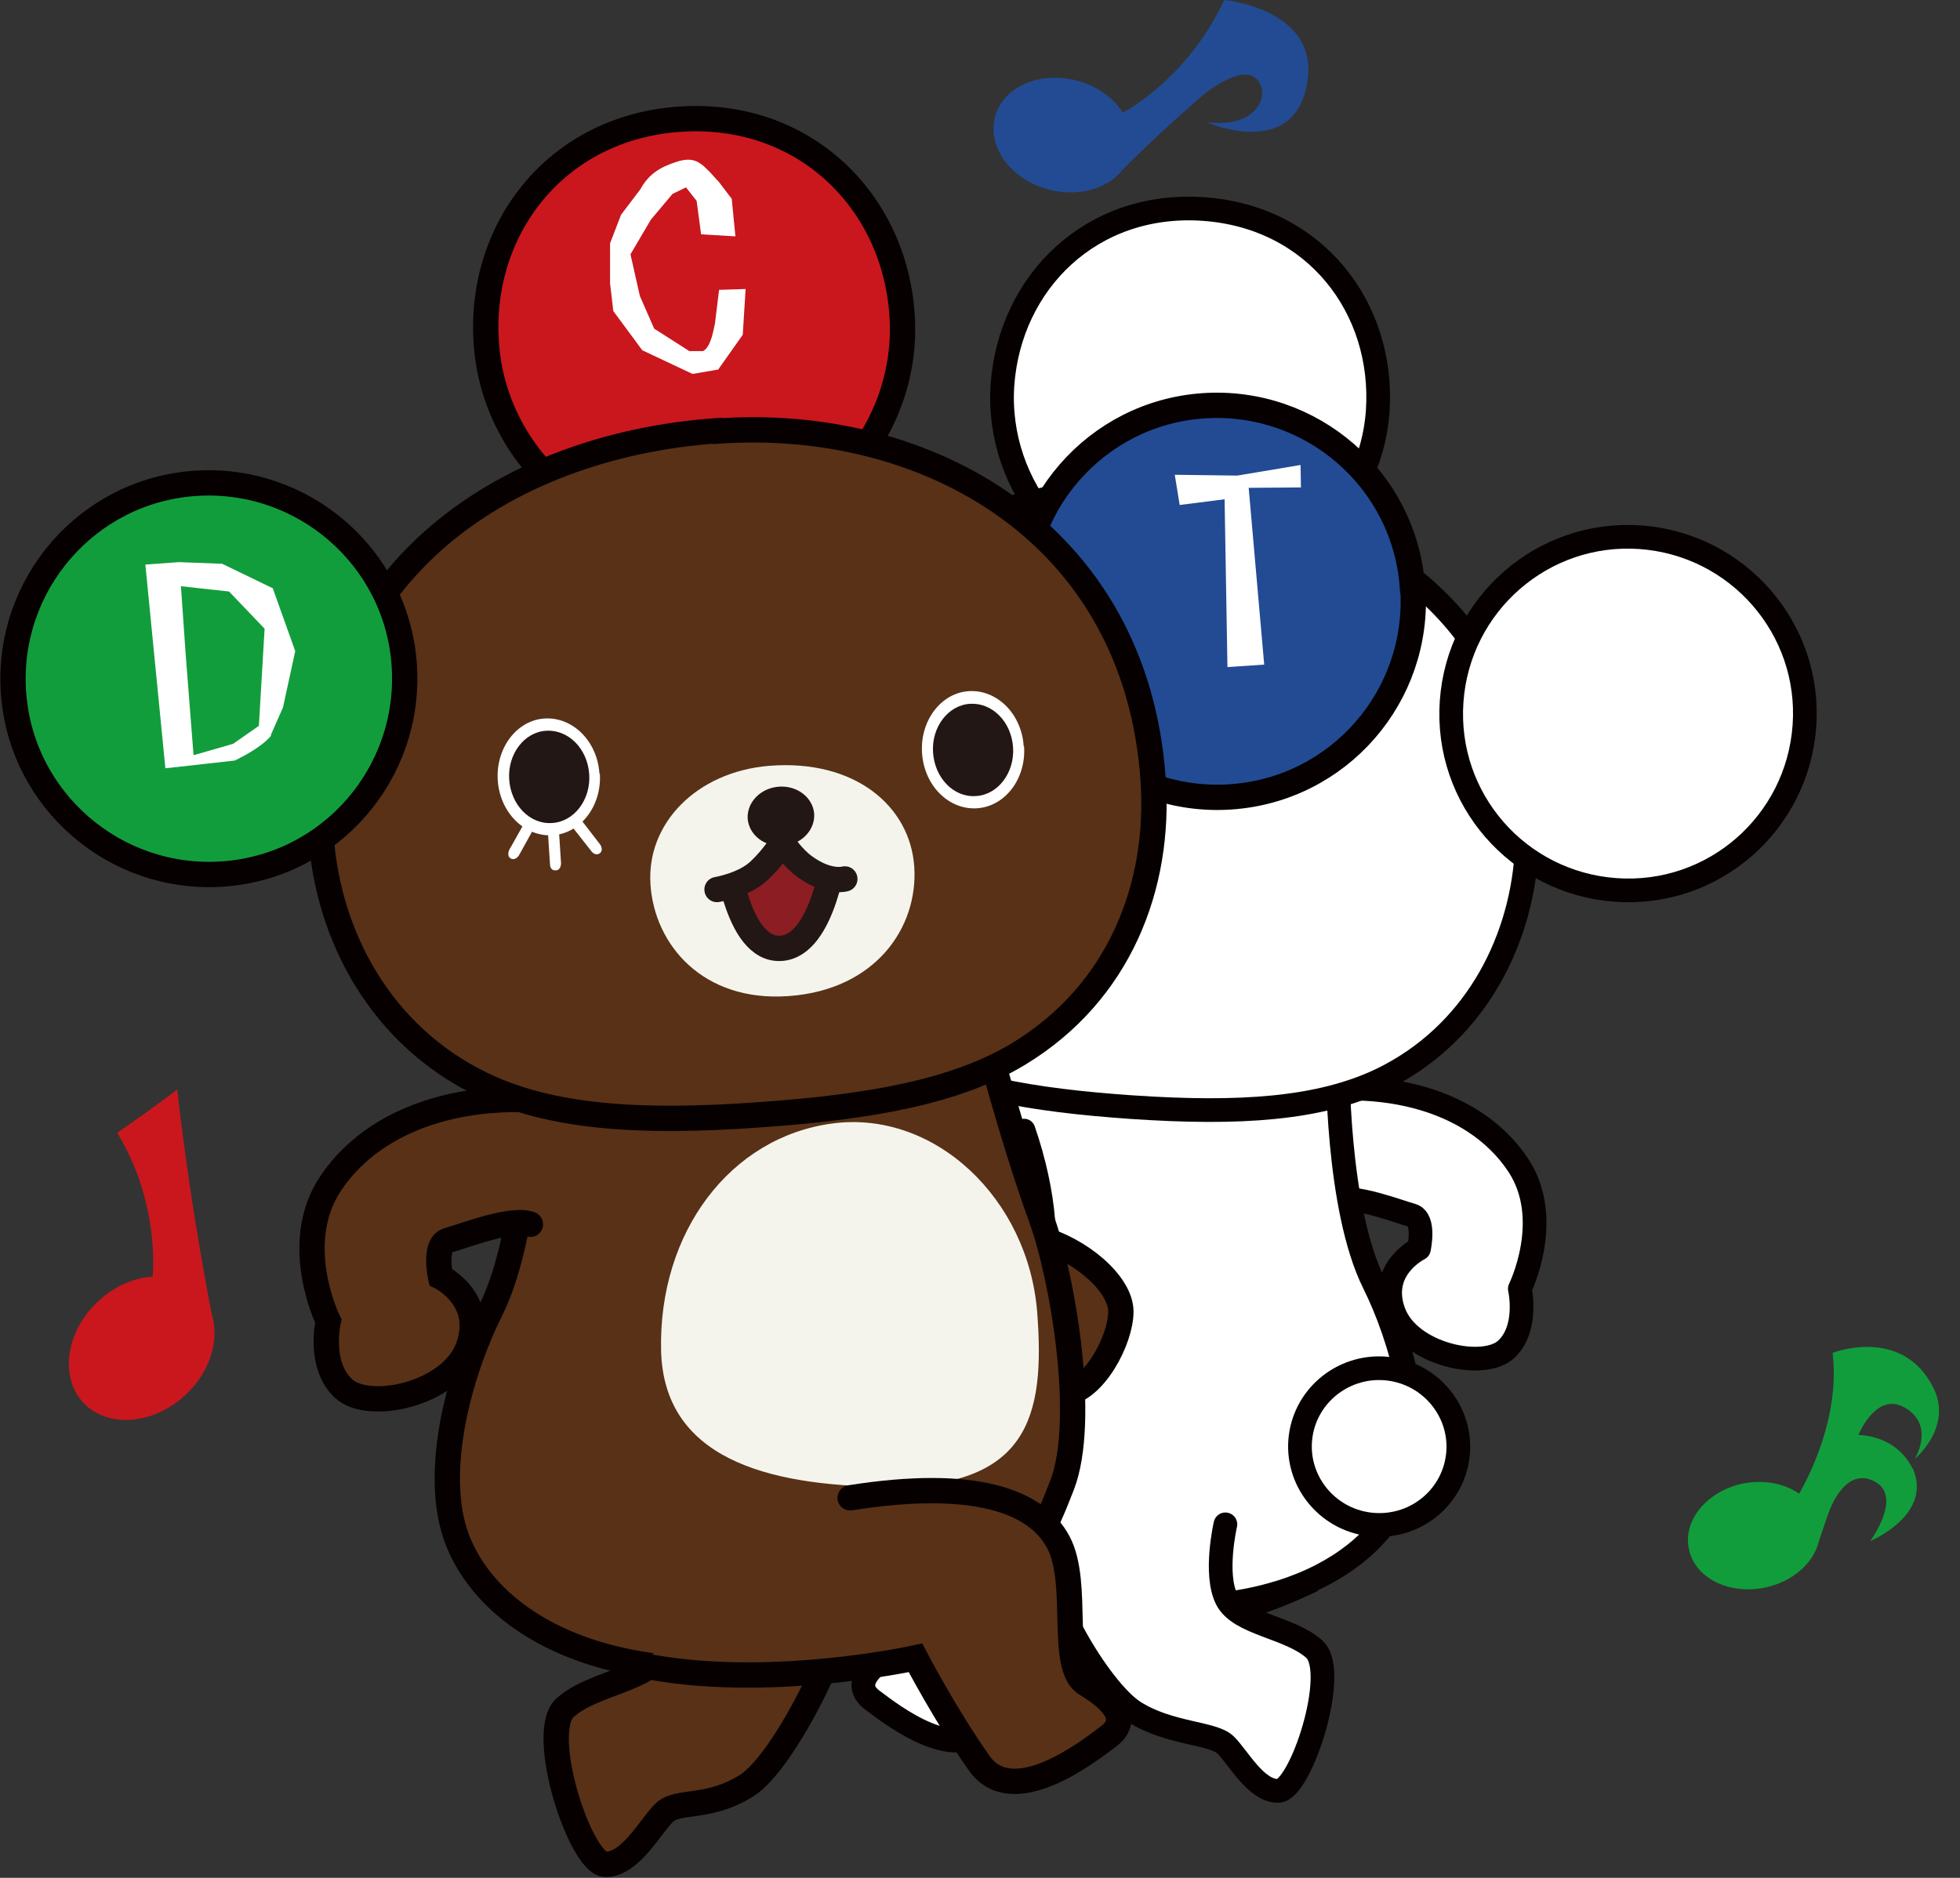
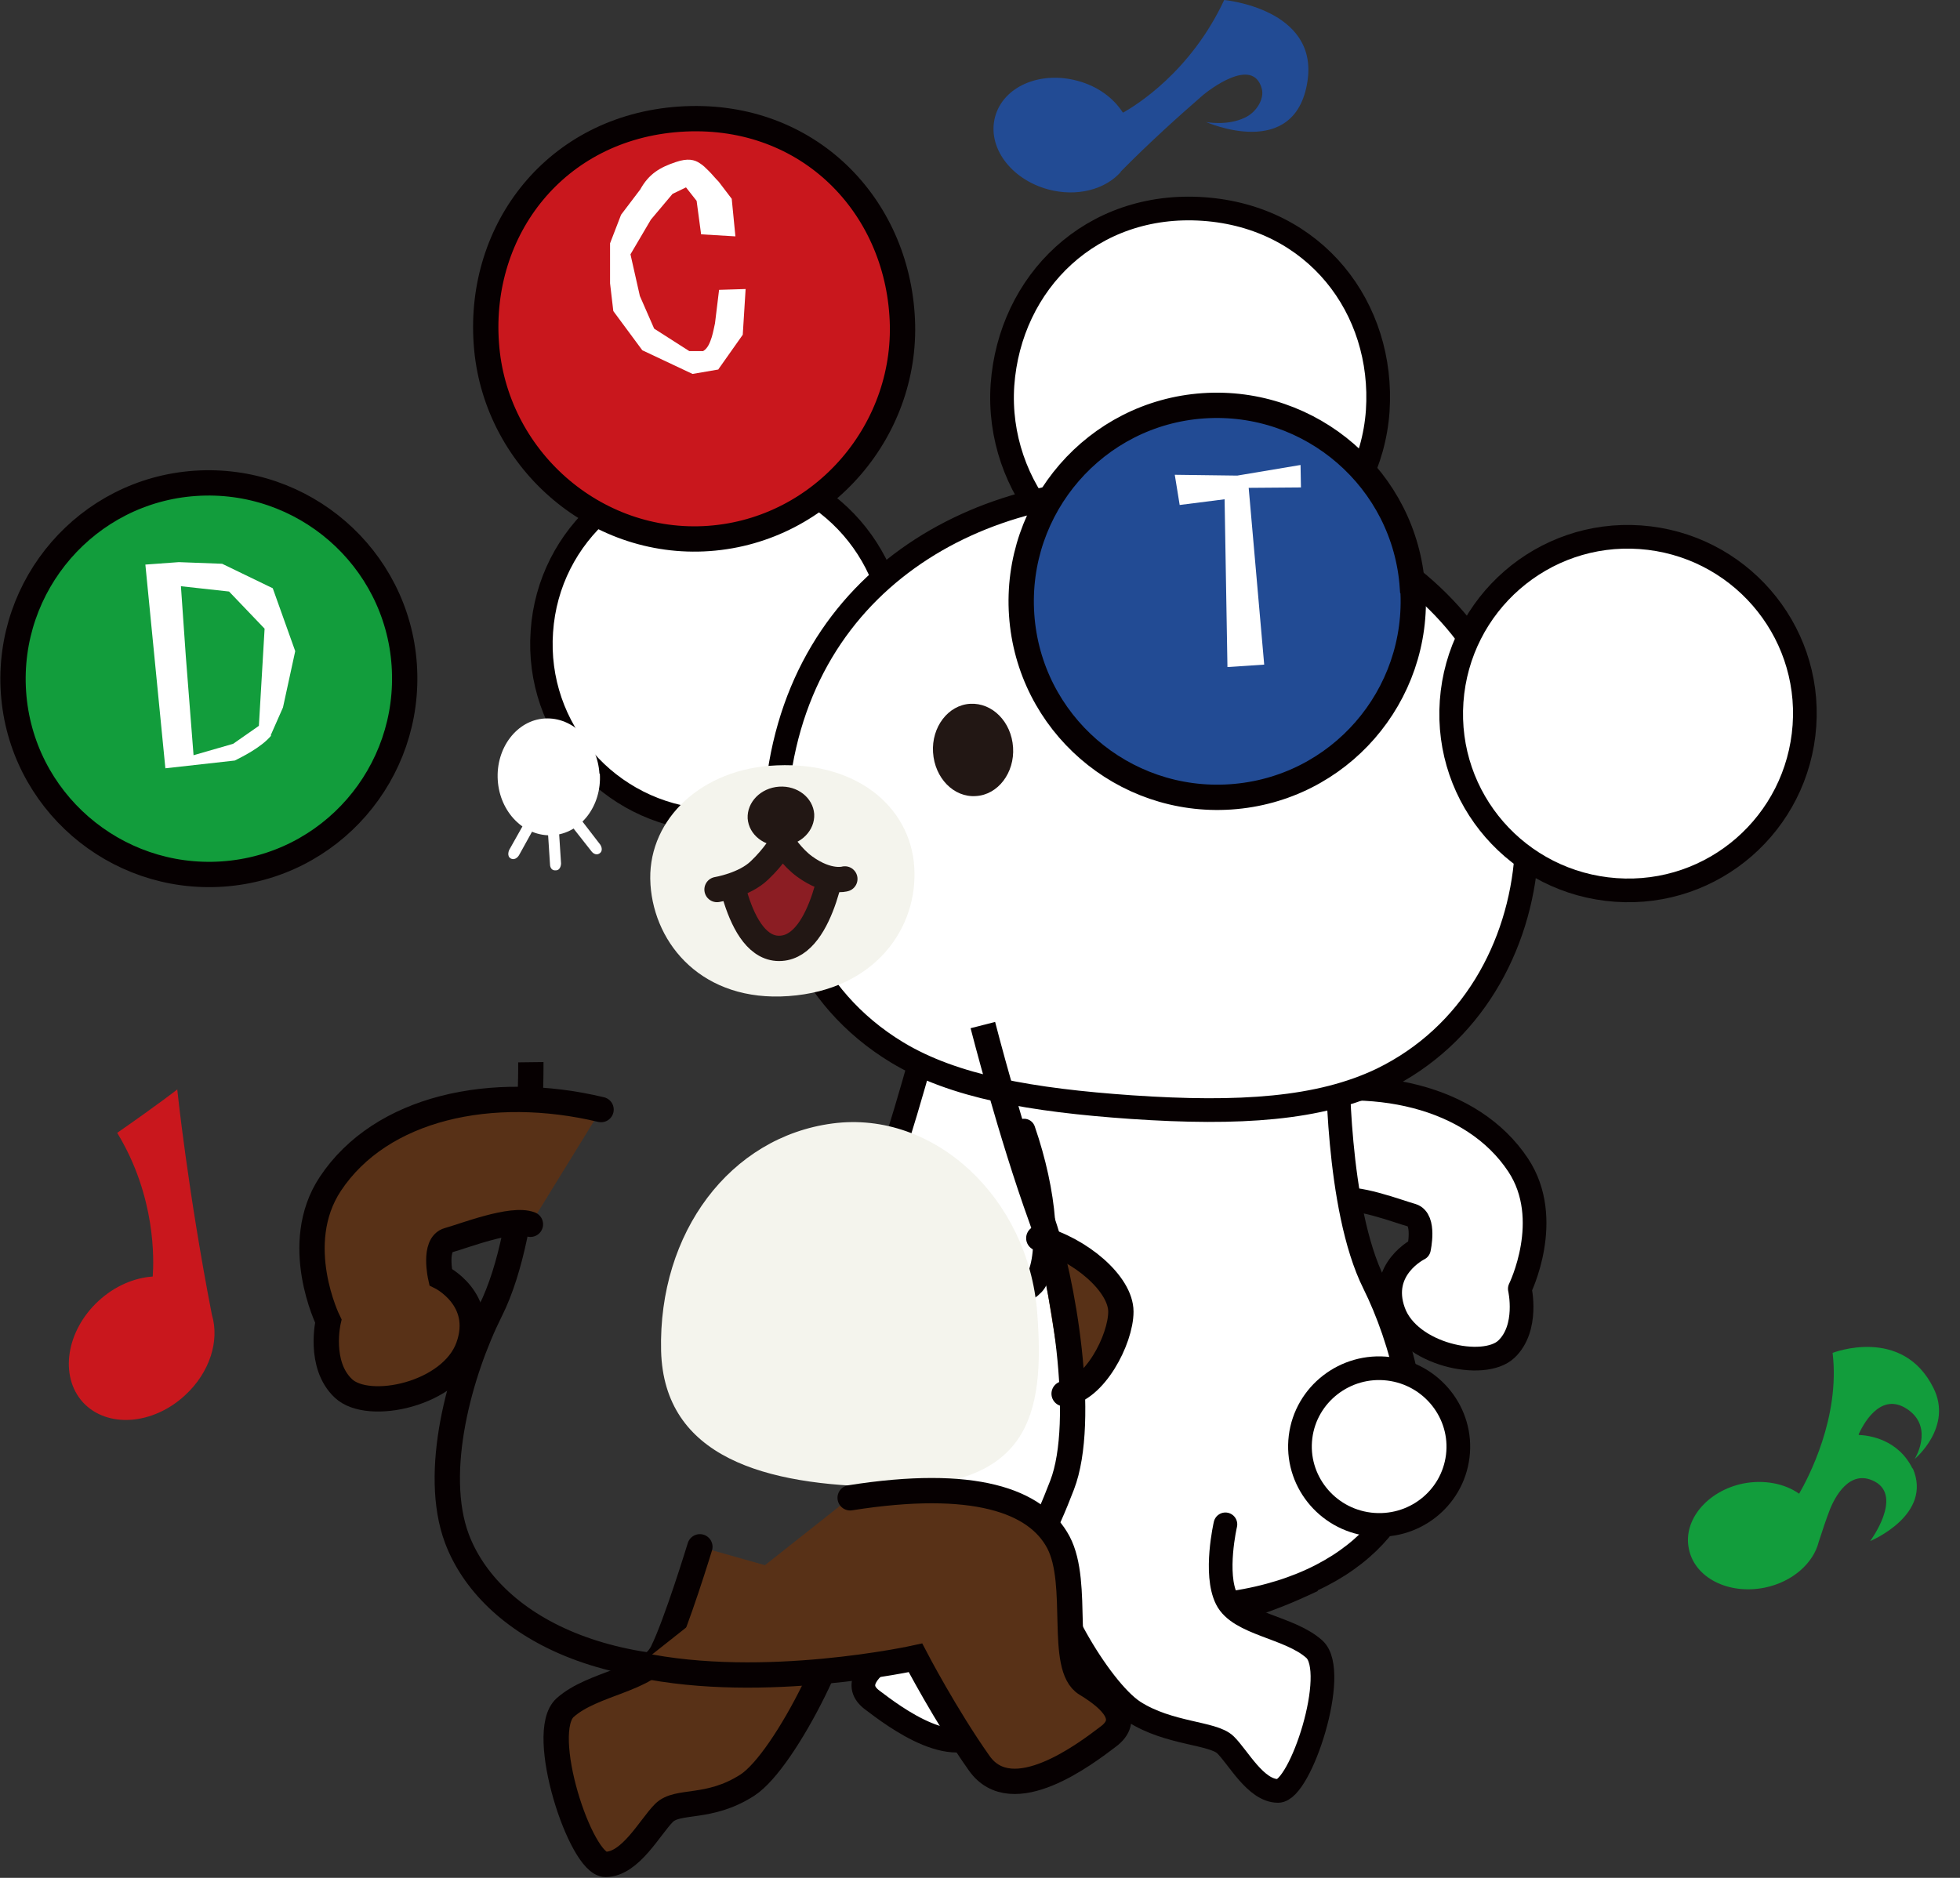
<svg xmlns="http://www.w3.org/2000/svg" width="48" height="46" viewBox="0 0 48 46" fill="none">
  <rect x="0" y="0" width="48" height="46" fill="#333333" stroke="none" />
  <g clip-path="url(#clip0_42_212)">
    <path d="M27.07 36.38C24.34 35.95 22.96 36.44 22.47 37.36C21.98 38.28 22.47 40.12 21.86 40.49C21.25 40.86 20.88 41.29 21.37 41.65C21.86 42.02 23.49 43.28 24.22 42.23C24.96 41.19 25.63 39.8 25.63 39.8C28.95 39.61 29.75 39.85 32.15 38.71" fill="white" />
    <path d="M27.07 36.38C24.34 35.95 22.96 36.44 22.47 37.36C21.98 38.28 22.47 40.12 21.86 40.49C21.25 40.86 20.88 41.29 21.37 41.65C21.86 42.02 23.49 43.28 24.22 42.23C24.96 41.19 25.63 39.8 25.63 39.8C28.95 39.61 29.75 39.85 32.15 38.71" stroke="#060001" stroke-width="0.58" stroke-linejoin="round" />
    <path d="M31.2 26.89C33.62 26.31 36.06 26.85 37.18 28.54C38.06 29.87 37.22 31.57 37.22 31.57C37.22 31.57 37.44 32.53 36.89 33.05C36.34 33.57 34.51 33.19 34.13 32.13C33.75 31.08 34.75 30.59 34.75 30.59C34.75 30.59 34.91 29.87 34.58 29.77C34.25 29.68 33.17 29.26 32.76 29.41" fill="white" />
    <path d="M31.2 26.89C33.62 26.31 36.06 26.85 37.18 28.54C38.06 29.87 37.22 31.57 37.22 31.57C37.22 31.57 37.44 32.53 36.89 33.05C36.34 33.57 34.51 33.19 34.13 32.13C33.75 31.08 34.75 30.59 34.75 30.59C34.75 30.59 34.91 29.87 34.58 29.77C34.25 29.68 33.17 29.26 32.76 29.41" stroke="#060001" stroke-width="0.58" stroke-linejoin="round" />
    <path d="M32.76 25.95C32.76 25.95 32.72 29.58 33.65 31.44C34.32 32.79 34.94 35 34.39 36.47C33.68 38.34 31.05 39.94 26.48 39.17C22.49 38.5 21.75 37.18 21.02 35.29C20.47 33.86 21 30.71 21.48 29.39C22.15 27.52 22.77 25.13 22.77 25.13" fill="white" />
    <path d="M32.76 25.95C32.76 25.95 32.72 29.58 33.65 31.44C34.32 32.79 34.94 35 34.39 36.47C33.68 38.34 31.05 39.94 26.48 39.17C22.49 38.5 21.75 37.18 21.02 35.29C20.47 33.86 21 30.71 21.48 29.39C22.15 27.52 22.77 25.13 22.77 25.13" stroke="#060001" stroke-width="0.58" stroke-linejoin="round" />
    <path d="M25.68 38.15C25.53 38.95 26.91 41.37 27.77 41.93C28.63 42.48 29.7 42.44 30.01 42.74C30.32 43.04 30.75 43.87 31.3 43.87C31.85 43.87 32.8 40.96 32.19 40.4C31.58 39.85 30.35 39.79 30.04 39.17C29.73 38.55 30.01 37.34 30.01 37.34" fill="white" />
    <path d="M25.68 38.15C25.53 38.95 26.91 41.37 27.77 41.93C28.63 42.48 29.7 42.44 30.01 42.74C30.32 43.04 30.75 43.87 31.3 43.87C31.85 43.87 32.8 40.96 32.19 40.4C31.58 39.85 30.35 39.79 30.04 39.17C29.73 38.55 30.01 37.34 30.01 37.34" stroke="#060001" stroke-width="0.58" stroke-linecap="round" stroke-linejoin="round" />
    <path d="M24.55 9.43C24.38 11.95 26.28 14.21 28.82 14.38C31.36 14.56 33.56 12.59 33.74 10.07C33.91 7.55 32.21 5.31 29.47 5.12C26.73 4.93 24.73 6.91 24.55 9.43Z" fill="white" stroke="#060001" stroke-width="0.58" stroke-linecap="round" stroke-linejoin="round" />
    <path d="M13.27 15.47C13.1 17.86 14.9 19.92 17.29 20.09C19.67 20.26 21.74 18.46 21.91 16.07C22.08 13.69 20.28 11.62 17.89 11.45C15.5 11.28 13.43 13.08 13.27 15.47Z" fill="white" stroke="#060001" stroke-width="0.55" stroke-linejoin="round" />
    <path d="M28.62 12.01C24.03 11.69 19.38 14.22 19 19.72C18.84 22.06 19.74 24.43 21.97 25.78C23.36 26.62 25.26 26.95 27.71 27.12C30.36 27.3 32.32 27.17 33.84 26.44C36.04 25.37 37.22 23.19 37.38 20.95C37.78 15.21 33.32 12.34 28.62 12.01Z" fill="white" stroke="#060001" stroke-width="0.58" stroke-linecap="round" stroke-linejoin="round" />
    <path d="M35.55 17.18C35.38 19.57 37.18 21.63 39.57 21.8C41.96 21.97 44.02 20.17 44.19 17.78C44.36 15.4 42.56 13.33 40.17 13.16C37.79 12.99 35.72 14.79 35.55 17.18Z" fill="white" stroke="#060001" stroke-width="0.58" stroke-linecap="round" stroke-linejoin="round" />
    <path d="M25.08 27.68C25.61 29.21 25.75 30.81 25.35 31.41C24.95 32.01 21.62 32.88 21.08 31.48" fill="white" />
    <path d="M25.08 27.68C25.61 29.21 25.75 30.81 25.35 31.41C24.95 32.01 21.62 32.88 21.08 31.48" stroke="#060001" stroke-width="0.55" stroke-linecap="round" stroke-linejoin="round" />
    <path d="M31.85 35.2C31.72 36.25 32.48 37.21 33.54 37.34C34.61 37.47 35.57 36.72 35.7 35.67C35.83 34.62 35.07 33.66 34.01 33.53C32.95 33.4 31.98 34.15 31.85 35.2Z" fill="white" stroke="#060001" stroke-width="0.58" stroke-linejoin="round" />
    <path d="M20.71 38.9C20.88 39.78 19.25 43.12 18.3 43.73C17.35 44.34 16.6 44.07 16.26 44.41C15.92 44.75 15.44 45.67 14.83 45.67C14.22 45.67 13.16 42.44 13.84 41.83C14.52 41.22 15.88 41.15 16.22 40.47C16.56 39.79 17.14 37.89 17.14 37.89" fill="#583117" />
    <path d="M20.71 38.9C20.88 39.78 19.25 43.12 18.3 43.73C17.35 44.34 16.6 44.07 16.26 44.41C15.92 44.75 15.44 45.67 14.83 45.67C14.22 45.67 13.16 42.44 13.84 41.83C14.52 41.22 15.88 41.15 16.22 40.47C16.56 39.79 17.14 37.89 17.14 37.89" stroke="#060001" stroke-width="0.62" stroke-miterlimit="10" stroke-linecap="round" />
    <path d="M25.44 30.33C26.46 30.6 27.45 31.45 27.45 32.13C27.45 32.81 26.8 34.07 26.06 34.14" fill="#583117" />
    <path d="M25.44 30.33C26.46 30.6 27.45 31.45 27.45 32.13C27.45 32.81 26.8 34.07 26.06 34.14" stroke="#060001" stroke-width="0.62" stroke-miterlimit="10" stroke-linecap="round" />
-     <path d="M13 26.02C13 26.02 13.05 30.04 12.01 32.11C11.26 33.61 10.58 36.06 11.19 37.69C11.97 39.76 14.89 41.54 19.96 40.68C24.38 39.93 25.2 38.48 26.01 36.38C26.62 34.8 26.03 31.3 25.5 29.84C24.75 27.77 24.07 25.11 24.07 25.11" fill="#583117" />
    <path d="M13 26.02C13 26.02 13.05 30.04 12.01 32.11C11.26 33.61 10.58 36.06 11.19 37.69C11.97 39.76 14.89 41.54 19.96 40.68C24.38 39.93 25.2 38.48 26.01 36.38C26.62 34.8 26.03 31.3 25.5 29.84C24.75 27.77 24.07 25.11 24.07 25.11" stroke="#060001" stroke-width="0.62" stroke-miterlimit="10" />
    <path d="M16.19 33.09C16.26 35.7 18.74 36.39 21.67 36.42C25.18 36.45 25.6 34.72 25.4 32.14C25.18 29.36 22.89 27.19 20.39 27.52C17.88 27.85 16.12 30.19 16.19 33.09Z" fill="#F4F4ED" />
    <path d="M14.72 27.18C12.04 26.54 9.33 27.13 8.09 29C7.11 30.48 8.04 32.36 8.04 32.36C8.04 32.36 7.79 33.43 8.41 34.01C9.02 34.59 11.05 34.16 11.47 32.99C11.89 31.82 10.79 31.28 10.79 31.28C10.79 31.28 10.61 30.48 10.98 30.38C11.35 30.28 12.54 29.81 12.99 29.99" fill="#583117" />
    <path d="M14.72 27.18C12.04 26.54 9.33 27.13 8.09 29C7.11 30.48 8.04 32.36 8.04 32.36C8.04 32.36 7.79 33.43 8.41 34.01C9.02 34.59 11.05 34.16 11.47 32.99C11.89 31.82 10.79 31.28 10.79 31.28C10.79 31.28 10.61 30.48 10.98 30.38C11.35 30.28 12.54 29.81 12.99 29.99" stroke="#060001" stroke-width="0.62" stroke-miterlimit="10" stroke-linecap="round" />
    <path d="M22.09 7.7C22.29 10.49 20.17 12.99 17.36 13.19C14.55 13.39 12.1 11.2 11.91 8.41C11.71 5.62 13.61 3.13 16.64 2.92C19.68 2.71 21.9 4.91 22.09 7.7Z" fill="#C9171D" stroke="#060001" stroke-width="0.62" stroke-miterlimit="10" />
    <path d="M17.6 9.05L16.96 9.16L15.73 8.58L15.02 7.62L14.94 6.94V5.96L15.21 5.26L15.68 4.64C15.89 4.26 16.16 4.1 16.55 3.97C16.84 3.87 17.01 3.91 17.14 4C17.22 4.05 17.28 4.11 17.36 4.19C17.44 4.27 17.51 4.36 17.6 4.45L17.92 4.87L18.01 5.79L17.17 5.74L17.06 4.92L16.8 4.59L16.47 4.75L15.94 5.38L15.44 6.23L15.67 7.25L16.02 8.05L16.88 8.6H17.22C17.34 8.53 17.39 8.38 17.43 8.26C17.47 8.13 17.49 8 17.51 7.92L17.61 7.1L18.26 7.08L18.19 8.2L17.59 9.05H17.6Z" fill="white" />
    <path d="M34.6 14.4C34.78 17.05 32.79 19.34 30.14 19.52C27.5 19.7 25.2 17.71 25.02 15.06C24.84 12.42 26.83 10.12 29.47 9.94C32.11 9.76 34.41 11.75 34.59 14.39L34.6 14.4Z" fill="#224B94" stroke="#060001" stroke-width="0.62" stroke-miterlimit="10" />
    <path d="M30.58 11.95L30.96 16.28L30.06 16.34L29.99 12.23L28.89 12.37L28.77 11.63L30.3 11.65L31.85 11.39L31.86 11.94L30.58 11.95Z" fill="white" />
-     <path d="M17.58 10.56C22.67 10.2 27.82 13.02 28.24 19.1C28.42 21.7 27.42 24.32 24.94 25.82C23.4 26.75 21.29 27.12 18.57 27.31C15.63 27.52 13.46 27.37 11.78 26.55C9.34 25.36 8.03 22.95 7.86 20.46C7.42 14.09 12.37 10.91 17.57 10.55L17.58 10.56Z" fill="#583117" stroke="#060001" stroke-width="0.62" stroke-miterlimit="10" />
    <path d="M9.9 16.29C10.08 18.94 8.09 21.23 5.45 21.41C2.81 21.59 0.51 19.6 0.33 16.96C0.15 14.32 2.14 12.02 4.78 11.84C7.42 11.66 9.72 13.65 9.9 16.29Z" fill="#129D3C" stroke="#060001" stroke-width="0.62" stroke-miterlimit="10" />
    <path d="M6.64 18.02C6.4 18.31 5.91 18.55 5.75 18.63L4.05 18.82L3.56 13.83L4.38 13.77L5.44 13.81L6.68 14.41L7.23 15.95L6.93 17.33L6.63 18.01L6.64 18.02ZM4.43 14.35L4.55 16.07L4.74 18.5L5.71 18.22L6.34 17.78L6.48 15.4L5.61 14.49L4.43 14.36V14.35Z" fill="white" />
    <path d="M15.93 21.67C16.03 23.15 17.22 24.55 19.31 24.4C21.44 24.25 22.49 22.72 22.39 21.23C22.29 19.75 20.94 18.59 18.83 18.76C17.05 18.91 15.83 20.18 15.93 21.66V21.67Z" fill="#F4F4ED" />
    <path d="M20.45 20.83C20.45 20.83 20.18 23.16 19.13 23.23C18.01 23.31 17.77 20.78 17.77 20.78" fill="#8B1D23" />
    <path d="M20.45 20.83C20.45 20.83 20.18 23.16 19.13 23.23C18.01 23.31 17.77 20.78 17.77 20.78" stroke="#221714" stroke-width="0.62" stroke-linecap="round" stroke-linejoin="round" />
    <path d="M21.01 21.7L20.21 21.54L19.17 20.63L18.37 21.51L17.43 21.85L17.34 20.07L20.99 19.87L21.01 21.7Z" fill="#F4F4ED" />
    <path d="M20.69 21.53C20.69 21.53 20.29 21.65 19.71 21.23C19.39 21 19.16 20.63 19.16 20.63C19.16 20.63 18.97 20.97 18.6 21.32C18.23 21.68 17.56 21.79 17.56 21.79" stroke="#221714" stroke-width="0.62" stroke-miterlimit="10" stroke-linecap="round" />
    <path d="M18.31 20.05C18.34 20.45 18.72 20.75 19.17 20.72C19.62 20.69 19.96 20.34 19.94 19.94C19.91 19.54 19.53 19.24 19.08 19.27C18.63 19.3 18.29 19.65 18.31 20.05Z" fill="#221714" />
    <path d="M14.69 18.95C14.74 19.74 14.22 20.42 13.53 20.46C12.84 20.5 12.24 19.9 12.19 19.11C12.14 18.32 12.66 17.64 13.34 17.6C14.03 17.56 14.63 18.16 14.68 18.95H14.69Z" fill="white" />
-     <path d="M14.43 18.97C14.47 19.59 14.06 20.13 13.52 20.16C12.98 20.2 12.51 19.72 12.47 19.09C12.43 18.47 12.84 17.93 13.38 17.9C13.92 17.87 14.39 18.34 14.43 18.97Z" fill="#221714" />
    <path d="M25.08 18.29C25.13 19.08 24.61 19.76 23.92 19.8C23.23 19.84 22.63 19.24 22.58 18.44C22.53 17.65 23.05 16.97 23.73 16.93C24.42 16.89 25.02 17.49 25.07 18.28L25.08 18.29Z" fill="white" />
    <path d="M24.81 18.31C24.85 18.93 24.44 19.47 23.9 19.5C23.36 19.54 22.89 19.06 22.85 18.43C22.81 17.81 23.22 17.27 23.76 17.24C24.3 17.21 24.77 17.68 24.81 18.31Z" fill="#221714" />
    <path d="M12.83 20.18L12.47 20.82C12.47 20.82 12.4 20.97 12.51 21.03C12.63 21.09 12.71 20.95 12.71 20.95L13.07 20.3" fill="white" />
    <path d="M13.42 20.41L13.47 21.18C13.47 21.18 13.47 21.33 13.61 21.32C13.74 21.32 13.74 21.15 13.74 21.15L13.69 20.38" fill="white" />
    <path d="M14.01 20.25L14.49 20.86C14.49 20.86 14.58 20.98 14.69 20.9C14.79 20.82 14.7 20.69 14.7 20.69L14.23 20.08" fill="white" />
    <path d="M20.82 36.69C23.85 36.21 25.38 36.76 25.92 37.78C26.46 38.8 25.92 40.84 26.6 41.25C27.28 41.66 27.69 42.13 27.14 42.54C26.6 42.95 24.79 44.34 23.98 43.19C23.16 42.03 22.42 40.61 22.42 40.61C22.42 40.61 18.71 41.43 15.65 40.78" fill="#583117" />
    <path d="M20.82 36.69C23.85 36.21 25.38 36.76 25.92 37.78C26.46 38.8 25.92 40.84 26.6 41.25C27.28 41.66 27.69 42.13 27.14 42.54C26.6 42.95 24.79 44.34 23.98 43.19C23.16 42.03 22.42 40.61 22.42 40.61C22.42 40.61 18.71 41.43 15.65 40.78" stroke="#060001" stroke-width="0.62" stroke-miterlimit="10" stroke-linecap="round" />
    <path d="M4.35 26.68C4.35 26.68 3.92 27.02 2.87 27.75C3.82 29.31 3.77 30.87 3.74 31.27C3.29 31.3 2.81 31.5 2.41 31.87C1.62 32.6 1.45 33.71 2.03 34.35C2.62 34.99 3.74 34.91 4.53 34.18C5.14 33.62 5.38 32.84 5.19 32.21C4.6 29.18 4.34 26.68 4.34 26.68" fill="#C9171D" />
    <path d="M27.44 4.21C28.14 3.5 28.85 2.86 29.46 2.33C29.58 2.23 30.68 1.36 30.9 2.17C30.97 2.42 30.77 2.75 30.49 2.88C30.06 3.09 29.54 2.99 29.54 2.99C29.54 2.99 31.72 3.96 32.02 1.99C32.29 0.21 29.98 0 29.98 0C29.16 1.76 27.81 2.59 27.5 2.76C27.27 2.4 26.88 2.11 26.39 1.98C25.47 1.73 24.57 2.12 24.37 2.86C24.17 3.6 24.75 4.39 25.67 4.64C26.38 4.83 27.07 4.64 27.45 4.21" fill="#224B94" />
    <path d="M46.84 35.98C46.49 35.26 45.78 35.16 45.52 35.15C45.52 35.15 45.52 35.14 45.52 35.13C45.69 34.76 46.12 34.09 46.74 34.54C47.36 34.99 46.89 35.74 46.89 35.74C46.89 35.74 47.83 34.96 47.35 34C46.59 32.47 44.88 33.14 44.88 33.14C45.07 34.72 44.28 36.21 44.06 36.59C43.71 36.34 43.2 36.24 42.69 36.34C41.81 36.52 41.21 37.24 41.36 37.94C41.5 38.65 42.33 39.07 43.22 38.89C43.9 38.75 44.41 38.29 44.54 37.77C44.63 37.49 44.72 37.22 44.82 36.96C44.92 36.72 45.28 35.96 45.91 36.29C46.61 36.66 45.8 37.75 45.8 37.75C45.8 37.75 47.35 37.11 46.84 35.96" fill="#129D3C" />
  </g>
  <defs>
    <clipPath id="clip0_42_212">
      <rect width="47.5" height="45.98" fill="white" />
    </clipPath>
  </defs>
</svg>